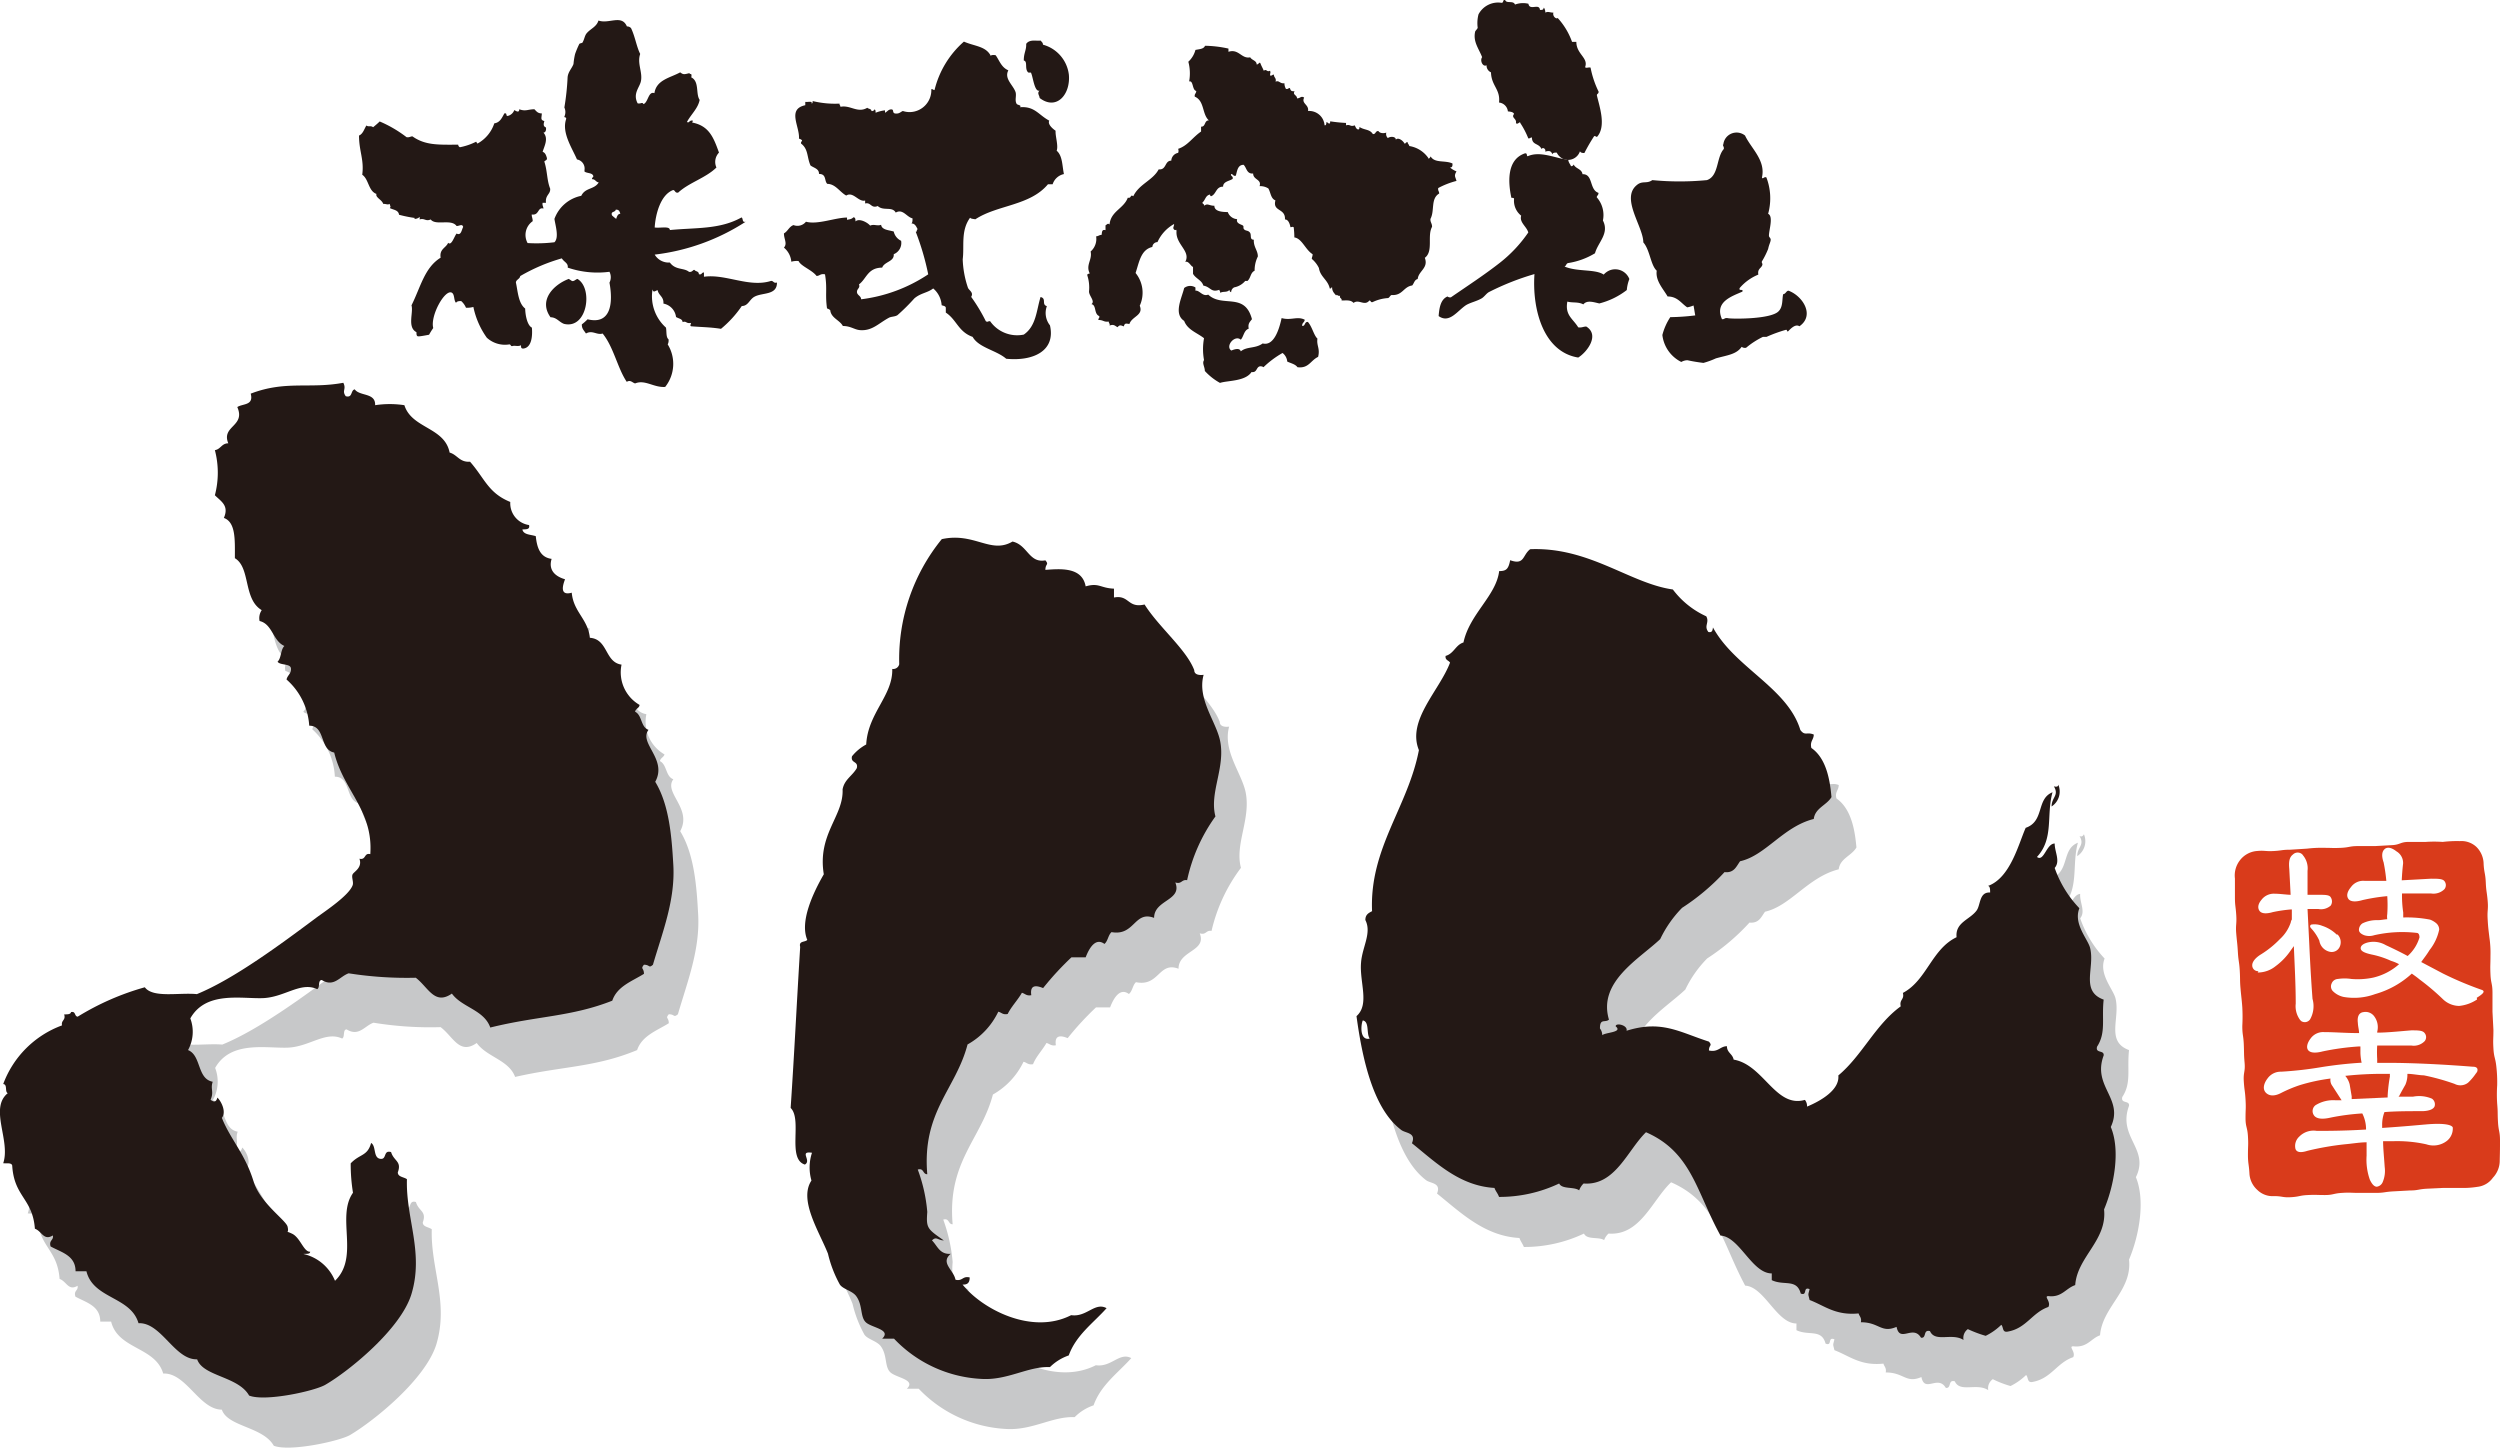
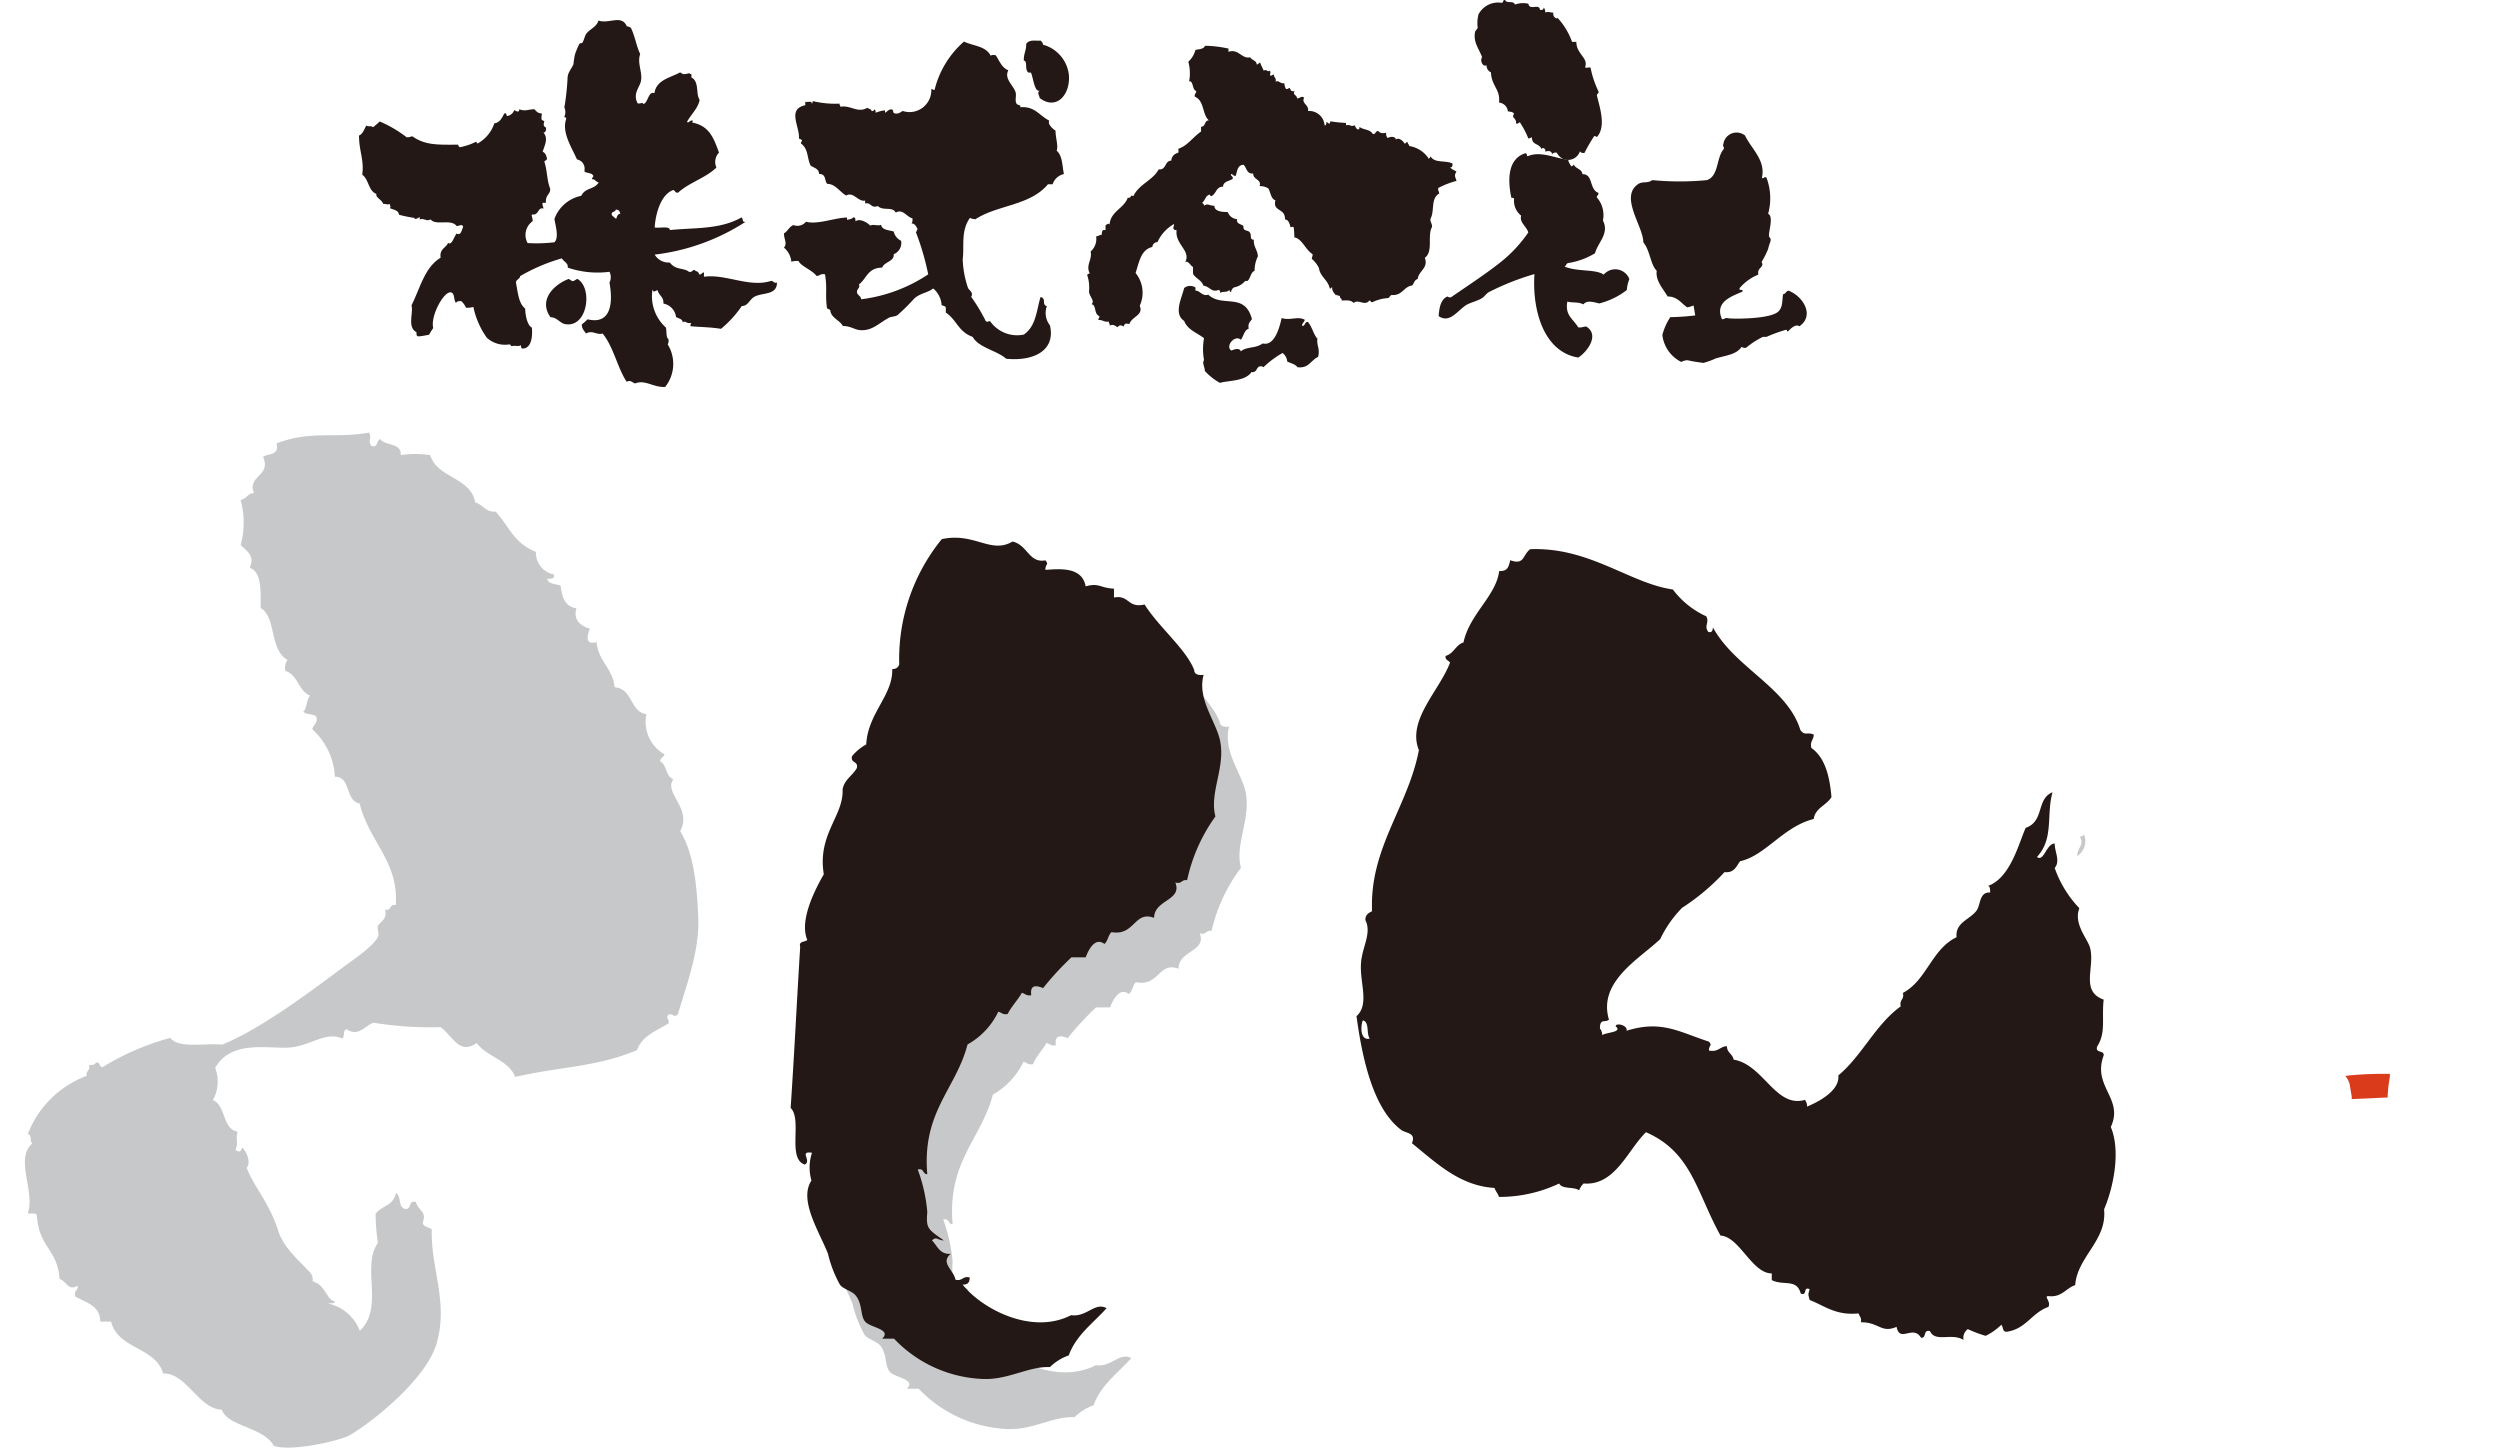
<svg xmlns="http://www.w3.org/2000/svg" id="レイヤー_1" data-name="レイヤー 1" viewBox="0 0 186.27 107.86">
  <defs>
    <style>.cls-1{fill:#d93b1b;}.cls-2{fill:#c7c8c9;}.cls-3{fill:#231815;}</style>
  </defs>
  <title>footer-logo1</title>
-   <path class="cls-1" d="M236,85c0-.68-.11-.67-.15-1.37s0-.68-.06-1.36a10.59,10.59,0,0,1,0-1.38,10.39,10.39,0,0,0-.06-1.37c-.07-.68-.18-.68-.22-1.37s0-.68,0-1.37l-.07-1.37V74c0-.69-.12-.69-.15-1.37s0-.69,0-1.38a7.88,7.88,0,0,0-.08-1.37c-.08-.69-.09-.68-.13-1.36s.06-.7,0-1.38-.11-.69-.14-1.37-.12-.68-.16-1.36a1.82,1.82,0,0,0-.54-1.28,1.64,1.64,0,0,0-1.25-.43,8.86,8.86,0,0,0-1.26.06,9,9,0,0,0-1.27,0c-.42,0-.85,0-1.27,0-.62,0-.62.21-1.24.24l-1.27.07h-1.27c-.62,0-.62.1-1.25.13s-.64,0-1.27,0a8.86,8.86,0,0,0-1.26.06l-1.26.08c-.63,0-.63.07-1.26.1s-.64-.06-1.26,0a1.78,1.78,0,0,0-1.23.69,1.85,1.85,0,0,0-.37,1.36v1.38c0,.69.06.68.1,1.37s-.06.69,0,1.38.08.68.12,1.36.1.69.14,1.37,0,.69.06,1.37.08.69.13,1.37a12.71,12.71,0,0,1,0,1.38c0,.69.08.68.11,1.36s0,.69.06,1.38-.1.69-.06,1.37.09.68.13,1.37,0,.69,0,1.38.14.67.18,1.36,0,.69,0,1.37.07.69.11,1.38a1.77,1.77,0,0,0,.59,1.25,1.62,1.62,0,0,0,1.25.46c.62,0,.63.12,1.27.08s.62-.13,1.25-.16.64,0,1.26,0,.63-.12,1.27-.16.63,0,1.26,0h1.26c.63,0,.63-.07,1.26-.11l1.27-.07c.63,0,.62-.09,1.25-.13l1.26-.06c.42,0,.85,0,1.27,0a6.72,6.72,0,0,0,1.26-.08,1.63,1.63,0,0,0,1.16-.68,1.85,1.85,0,0,0,.51-1.3C236,85.66,236,85.66,236,85ZM223.9,69.66a.82.82,0,0,1,.15.93.65.65,0,0,1-.75.35,1,1,0,0,1-.76-.82,3.35,3.35,0,0,0-.61-.92c-.12-.13-.09-.22,0-.28a1.53,1.53,0,0,1,.82.09,2.79,2.79,0,0,1,1.08.65ZM218,72.39a.43.43,0,0,1-.46-.45c0-.23.21-.54.68-.82A7.25,7.25,0,0,0,219.6,70a2.94,2.94,0,0,0,.81-1.24.58.58,0,0,1,.08-.22v-.75h-.05a10.52,10.52,0,0,0-1.37.2c-.51.15-.86.11-1-.11s-.1-.5.16-.81a1.15,1.15,0,0,1,1-.45c.37,0,.81.07,1.17.08l-.1-1.93c-.05-.52,0-.87.27-1.07a.5.5,0,0,1,.71,0h0l.05.07a1.51,1.51,0,0,1,.33,1.14v1.79h.82c.47,0,.81,0,.91.19a.56.56,0,0,1,0,.61,1.08,1.08,0,0,1-.91.26h-.82l.13,2.62c.09,2,.19,3.4.24,4.07a2,2,0,0,1-.18,1.53.48.48,0,0,1-.66.13l-.08-.08a1.72,1.72,0,0,1-.33-1.22c0-1.4-.08-2.83-.14-4.29l-.35.49a4.74,4.74,0,0,1-1,1,2.11,2.11,0,0,1-1.34.48Zm16.29,7.49a4.07,4.07,0,0,1-.67.82.93.93,0,0,1-1,.09,16.68,16.68,0,0,0-2.3-.64c-.35,0-.82-.11-1.22-.11a1.88,1.88,0,0,1-.15.81c-.14.25-.31.54-.45.82l-.06.07h1.08a2.43,2.43,0,0,1,1.41.15.51.51,0,0,1,.2.56c-.07.21-.38.35-.88.37-1.05,0-2,0-2.86.07h0a2.63,2.63,0,0,0-.17,1v.18c1.67-.11,2.77-.22,3.26-.26,1.23-.11,1.9,0,2,.22a1.17,1.17,0,0,1-.43,1,1.64,1.64,0,0,1-1.54.26,10,10,0,0,0-2.5-.23h-.72c0,.51.07,1.17.12,1.93a2.13,2.13,0,0,1-.14,1.09.56.56,0,0,1-.45.37c-.17,0-.35-.16-.52-.53a4.49,4.49,0,0,1-.24-1.78v-1c-.5,0-1.05.1-1.63.15a21.53,21.53,0,0,0-2.76.48c-.53.17-.82.12-.91-.14a.94.94,0,0,1,.28-.91,1.49,1.49,0,0,1,1.31-.43c.7,0,2,0,3.67-.1a2.61,2.61,0,0,0-.28-1.2,17.13,17.13,0,0,0-2.36.31c-.64.15-1.08.09-1.25-.18a.55.55,0,0,1,.12-.74,2.5,2.5,0,0,1,1.51-.37h.44l-.69-1.07a.73.73,0,0,1-.14-.55,13.61,13.61,0,0,0-2.28.49,9.94,9.94,0,0,0-1.39.58c-.49.26-.88.24-1.13,0s-.22-.65.12-1.09a1.2,1.2,0,0,1,1-.49,27.26,27.26,0,0,0,3-.34q1.5-.24,3-.33a4.18,4.18,0,0,1-.09-.71V78h-.13a18.91,18.91,0,0,0-2.69.37c-.53.14-.91.11-1.07-.09s-.08-.54.19-.89a1.15,1.15,0,0,1,1-.46c.81,0,1.69.08,2.54.07h.06c0-.22-.08-.48-.09-.75-.06-.46.07-.77.42-.81a.8.8,0,0,1,.81.33,1.35,1.35,0,0,1,.22,1.1.17.17,0,0,0,0,.1c.7,0,1.56-.09,2.53-.17.52,0,.85,0,1,.21a.47.47,0,0,1,0,.59,1.13,1.13,0,0,1-1,.33h-2.54a8.34,8.34,0,0,0,0,1v.29h.72c1.7,0,3.84.09,6.41.29.36,0,.43.2.25.52Zm0-5.38a2.93,2.93,0,0,1-1.34.48,1.78,1.78,0,0,1-1.18-.48A17.65,17.65,0,0,0,230,73c-.2-.17-.41-.31-.57-.43a6.76,6.76,0,0,1-2.74,1.53,4.55,4.55,0,0,1-2.34.21,1.62,1.62,0,0,1-.82-.45.51.51,0,0,1-.08-.54.53.53,0,0,1,.47-.35,3.35,3.35,0,0,1,1,0,5.58,5.58,0,0,0,1.63-.1,4.41,4.41,0,0,0,1.93-1,3.16,3.16,0,0,0-.6-.25,6.56,6.56,0,0,0-1.44-.47c-.55-.12-.82-.26-.82-.47s.23-.36.58-.44a1.82,1.82,0,0,1,1.29.21c.67.31,1.21.58,1.63.81a3,3,0,0,0,.88-1.38c0-.21-.07-.33-.19-.34a9.44,9.44,0,0,0-3.18.17,1.2,1.2,0,0,1-.75,0c-.25-.1-.39-.23-.39-.4a.59.59,0,0,1,.26-.48,2.41,2.41,0,0,1,1.15-.24c.22,0,.48-.06.7-.07a1.21,1.21,0,0,1,0-.38,10,10,0,0,0,0-1.34,14,14,0,0,0-1.83.29c-.54.16-.92.13-1.07-.09s-.1-.52.2-.88a1.12,1.12,0,0,1,1-.46h1.63a12.56,12.56,0,0,0-.2-1.37c-.17-.49-.13-.82.08-1s.53-.1.87.17a1,1,0,0,1,.5.91c-.05.43-.08.82-.1,1.25l2.18-.12c.5,0,.86,0,1,.18a.48.48,0,0,1,0,.6,1.15,1.15,0,0,1-1,.32h-2.16a8.36,8.36,0,0,0,.09,1.42v.37a9,9,0,0,1,2,.16,1.56,1.56,0,0,1,.45.26.63.63,0,0,1,.23.48,3.66,3.66,0,0,1-.72,1.53c-.21.35-.44.63-.62.89l1.63.86a25.41,25.41,0,0,0,2.9,1.22c.25.1.09.29-.39.58Z" transform="translate(-49.73 -0.03)" />
  <path class="cls-1" d="M224.47,80.19a1.57,1.57,0,0,1,.33.64l.15.89v.2l2.68-.12v-.15a11.93,11.93,0,0,1,.17-1.43.54.54,0,0,1,0-.18h-.56A25.57,25.57,0,0,0,224.47,80.19Z" transform="translate(-49.73 -0.03)" />
  <path class="cls-2" d="M76.54,99.19c1.85-1.78.08-4.76,1.35-6.56a13.38,13.38,0,0,1-.17-2.19c.67-.71,1.25-.52,1.52-1.52.4.22.14,1.09.67,1.18s.21-.68.81-.51c.2.7.82.67.51,1.52,0,.34.45.34.67.51-.09,2.94,1.28,5.45.34,8.58-.82,2.62-4.66,5.7-6.41,6.74-.74.45-4.5,1.28-5.7.81-.81-1.43-3.44-1.41-3.87-2.69-1.68,0-2.66-2.77-4.37-2.69-.58-2-3.37-1.79-3.88-3.87H57.2c0-1.19-1.06-1.42-1.85-1.86-.15-.47.23-.43.16-.81-.69.41-.81-.32-1.34-.51C54,93.06,52.63,93,52.48,90.6c0-.22-.42-.13-.68-.16.57-1.68-1-4.07.35-5.22-.24-.11,0-.65-.35-.68a7.48,7.48,0,0,1,4.39-4.35c-.08-.41.3-.37.17-.81.23,0,.47,0,.5-.17.37-.1.24.32.5.34a19.11,19.11,0,0,1,5.06-2.19c.6.81,2.53.38,3.87.5,2.77-1.12,6.32-3.76,8.92-5.7.67-.51,2.39-1.63,2.69-2.36.1-.23-.1-.6,0-.81s.75-.51.51-1.18c.52.12.32-.47.81-.34.23-3.25-2-4.73-2.69-7.57-1.1-.2-.63-2-1.85-2A5.1,5.1,0,0,0,73,54.37c.06-.32.36-.43.33-.82s-.81-.22-1-.5c.3-.27.22-.91.51-1.18-.9-.38-.9-1.57-1.85-1.85a1.08,1.08,0,0,1,.16-.82c-1.38-.81-.81-3.17-2-3.87,0-1.34.08-2.66-.81-3,.39-.92-.2-1.21-.68-1.69a6.38,6.38,0,0,0,0-3.36c.44-.07.51-.51,1-.51-.55-1.31,1.31-1.25.67-2.7.39-.27,1.24-.09,1-1,2.6-1,4.38-.34,6.9-.81.24.5-.13.57.17,1,.53.15.35-.43.67-.51.38.53,1.57.24,1.52,1.19a7.31,7.31,0,0,1,2.19,0c.55,1.74,3,1.62,3.36,3.53.58.15.74.73,1.52.68,1.1,1.24,1.35,2.33,3,3A1.64,1.64,0,0,0,91,42.83c.08.35-.23.32-.5.33.1.41.63.37,1,.5.1.87.33,1.58,1.18,1.69-.25.82.25,1.3,1,1.52-.16.42-.43,1.26.5,1,.13,1.45,1.2,1.94,1.35,3.37,1.37.1,1.11,1.81,2.36,2a2.81,2.81,0,0,0,1.35,3c-.06.22-.3.26-.34.5.53.26.42,1.15,1,1.35-.75,1,1.43,2.18.51,3.87,1.06,1.74,1.23,4.16,1.34,6.23.14,2.62-.81,5-1.51,7.41-.34.28-.22,0-.68,0-.28.34,0,.21,0,.67-.9.56-2,.93-2.36,2-3.11,1.29-5.52,1.19-9.09,2C87.64,79,86,78.79,85.25,77.74c-1.29.91-1.75-.47-2.69-1.18a26.16,26.16,0,0,1-5-.33c-.66.23-1.09,1.06-2,.5-.31,0-.11.57-.34.68-1.24-.58-2.45.63-4.08.68s-4.23-.53-5.38,1.51A2.83,2.83,0,0,1,65.59,82c1,.4.67,2.14,1.85,2.35-.2.54.1.74-.17,1.35.25.19.41.18.51-.17.31.3.68,1.08.33,1.52.63,1.56,1.69,2.6,2.36,4.71.52,1.63,2.45,2.9,2.53,3.37.2.81-.61,0,.33.5.63.3.87,1.39,1.36,1.35,0,.2-.31.14-.52.17A3.28,3.28,0,0,1,76.54,99.19Z" transform="translate(-49.73 -0.03)" />
-   <path class="cls-2" d="M174.24,88.12c-1.4,1.32-2.3,4-4.66,3.82a1.18,1.18,0,0,0-.33.49c-.38-.27-1.28,0-1.5-.49a10.36,10.36,0,0,1-4.48,1c-.09-.24-.24-.41-.33-.67-2.59-.14-4.36-1.88-6.14-3.31.33-.82-.49-.74-.82-1-2-1.52-2.86-5-3.32-8.47,1-.88.21-2.53.33-4,.09-1.15.82-2.18.34-3.15,0-.42.25-.52.49-.67-.2-4.68,2.67-7.73,3.49-12-.91-2.21,1.52-4.42,2.32-6.51-.1-.18-.38-.18-.33-.5.62-.16.74-.82,1.33-1,.45-2.12,2.45-3.49,2.66-5.31.51,0,.68-.15.81-.82,1.09.39.92-.37,1.49-.81,4.42-.19,7.44,2.55,10.64,3a6.56,6.56,0,0,0,2.49,2c.26.47-.19.7.17,1.17.28,0,.31-.13.32-.34,1.63,3,5.57,4.49,6.52,7.64.35.47.47.12,1,.33,0,.4-.3.5-.17,1,1.18.82,1.39,2.58,1.49,3.65-.36.63-1.22.81-1.32,1.63-2.29.58-3.59,2.73-5.49,3.16-.28.37-.44.88-1.16.81a16.09,16.09,0,0,1-3.15,2.67,8.53,8.53,0,0,0-1.63,2.32c-1.58,1.5-4.66,3.18-3.82,6-.28.27-.68-.12-.67.67a.79.79,0,0,1,.17.49c.24-.21,1.56-.19,1-.66,0-.29.94-.07.82.33,2.62-.81,3.93.1,6.15.81.27.34,0,.22,0,.67.69.14.81-.32,1.33-.33,0,.5.43.56.49,1,2.24.39,3.13,3.64,5.31,3a.87.87,0,0,1,.17.51c1.06-.45,2.44-1.27,2.33-2.33,1.78-1.49,2.76-3.77,4.65-5.15-.12-.51.28-.49.16-1,1.78-.94,2.14-3.26,4-4.16-.09-1.12,1-1.3,1.5-2,.31-.41.19-1.38,1-1.32,0-.24,0-.47-.17-.5,1.68-.59,2.28-3.14,2.83-4.32,1.41-.49.76-2.17,2-2.65-.47,1.7.12,3.43-1.16,4.81.52.4.7-.94,1.33-1-.05.64.42,1.31,0,1.82a8.4,8.4,0,0,0,1.82,3c-.46,1.18.68,2.32.82,3,.34,1.47-.74,3.18,1,3.82-.16,1.44.19,2.45-.5,3.49-.14.53.55.23.5.66-.87,2.36,1.56,3.2.51,5.32.72,1.74.24,4.37-.51,6.14.25,2.31-2,3.53-2.16,5.64-.7.25-.94.94-2,.82-.38,0,.21.42,0,.81-1.21.41-1.63,1.58-3,1.84-.45.11-.33-.35-.51-.51a4.51,4.51,0,0,1-1.16.82,7.51,7.51,0,0,1-1.32-.51.82.82,0,0,0-.34.82c-.85-.57-2.1.21-2.49-.66-.53-.15-.23.54-.67.49-.59-1-1.57.41-1.82-.81-1.15.5-1.31-.35-2.66-.34.07-.34-.11-.44-.17-.66-1.72.18-2.52-.57-3.65-1-.12-.5-.12-.32,0-.81-.54-.21-.13.53-.66.32-.3-1.12-1.26-.56-2.17-1v-.5c-1.47,0-2.39-2.74-3.82-2.82C178,92.54,177.63,89.6,174.24,88.12Zm-20.6-7c-.25-.36,0-1.24-.5-1.33C153,80,152.9,81.27,153.64,81.12Z" transform="translate(-49.73 -0.03)" />
  <path class="cls-2" d="M205,62.19a1.33,1.33,0,0,1-.5,1.63c0-.69.58-.81.17-1.5C204.83,62.4,204.92,62.33,205,62.19Z" transform="translate(-49.73 -0.03)" />
  <path class="cls-2" d="M112.08,89.64c-1-.15,0,.58-.53.88-1.35-.42-.17-3.35-1-4.23.28-4.34.41-7.22.7-12-.13-.47.36-.34.53-.53-.58-1.35.43-3.48,1.23-4.89-.49-3,1.49-4.33,1.4-6.33.14-.74.73-1,1.06-1.58.13-.54-.48-.34-.35-.88a3.16,3.16,0,0,1,1-.87c.12-2.34,2-3.65,1.94-5.62a.48.48,0,0,0,.52-.36A14.15,14.15,0,0,1,121.8,44c2.44-.52,3.64,1.13,5.27.18,1.13.26,1.22,1.63,2.45,1.41.29.35,0,.22,0,.7,1.11-.08,2.74-.23,3,1.23,1-.29,1.09.13,2.11.18v.7c1.16-.23,1,.81,2.28.53,1.07,1.69,3.11,3.33,3.7,4.88,0,.31.3.41.7.36-.49,1.8.93,3.45,1.23,4.89.4,2-.82,3.86-.35,5.63A12.45,12.45,0,0,0,140,69.39c-.43-.07-.39.33-.88.18.54,1.35-1.58,1.27-1.58,2.64-1.48-.57-1.44,1.36-3.17,1-.25.22-.26.67-.53.88-.62-.46-1.09.19-1.4,1h-1.05a21.77,21.77,0,0,0-2.11,2.29c-.48-.2-1-.27-.88.53-.36.07-.47-.12-.7-.17-.32.56-.77,1-1,1.58-.37.07-.47-.13-.71-.18a5.55,5.55,0,0,1-2.28,2.44c-.88,3.34-3.41,5-3,9.67-.35,0-.23-.48-.7-.35a12.25,12.25,0,0,1,.7,3.16c-.09,1.21,0,1.26,1.23,2.11-.44,0-.55-.33-.88,0,.4.42.57,1.07,1.4,1-.82.68.23,1.22.36,1.94.53.13.51-.3,1-.18,0,.38-.14.56-.53.53,1.4,1.78,5.13,3.8,8.09,2.29,1.16.17,1.76-1,2.64-.53-1,1.12-2.27,2-2.81,3.52a3.58,3.58,0,0,0-1.41.88c-1.63-.08-3.16,1-5.1.88a9.68,9.68,0,0,1-6.52-3h-.88c.71-.68-.81-.81-1.24-1.23s-.21-1.26-.7-1.93c-.29-.4-1-.52-1.23-.88a9,9,0,0,1-.88-2.29c-.64-1.63-2.21-4-1.23-5.45A3.6,3.6,0,0,1,112.08,89.64Z" transform="translate(-49.73 -0.03)" />
  <path class="cls-3" d="M165.72,11.4c-.17,0-.28,0-.33.13-.08-.26-.24-.29-.53-.2.08-.2-.19-.37-.27-.19-.21-.47-.71-.27-.72-.87-.12,0-.14.09-.27.07a6.29,6.29,0,0,0-.6-1.15c0-.17-.22.19-.32,0,.07-.33-.38-.38-.14-.67-.06-.15-.27-.17-.46-.19a.74.74,0,0,0-.66-.66c.11-1-.57-1.23-.6-2.25a.55.55,0,0,1-.33-.53c-.26.16-.52-.33-.33-.6-.23-.61-.67-1.12-.53-1.85,0-.12.17-.22.2-.34a2.6,2.6,0,0,1,.06-1,1.65,1.65,0,0,1,1.72-.86c.18,0,.06-.26.27-.2.1.28.6,0,.73.33a1.71,1.71,0,0,1,1-.06c.09.55.81-.07.86.46.15,0,.25,0,.27-.13s.14.17.13.33c.22-.11.32,0,.6,0-.08.28.22.51.32.4a5.23,5.23,0,0,1,1.07,1.78h.32c0,.91.9,1.18.66,1.86,0,.15.29,0,.4.06a7.12,7.12,0,0,0,.6,1.79c0,.18-.13.14-.13.27.18.81.73,2.32,0,3.11a.31.31,0,0,0-.2-.07,13.27,13.27,0,0,0-.73,1.26c-.11,0-.27,0-.33-.13a.94.94,0,0,1-1.18.6A1,1,0,0,1,165.72,11.4Zm12.38-.6c0,.11.11.21.06.34-.56.63-.35,2-1.25,2.31a21.29,21.29,0,0,1-4.07,0c-.44.31-.75,0-1.19.4-1.15,1,.52,3.08.52,4.24.5.57.54,1.69,1,2.11-.11.75.49,1.36.81,1.92.74,0,1,.5,1.46.81a2,2,0,0,0,.47-.14c.05.23.08.49.13.74a16.61,16.61,0,0,1-1.86.13,4.4,4.4,0,0,0-.59,1.33A2.57,2.57,0,0,0,175,27a.94.94,0,0,1,.46-.13c.4.09.79.15,1.19.2a6.08,6.08,0,0,0,.93-.34c.86-.24,1.52-.29,1.92-.86a.39.39,0,0,0,.33.07,6.09,6.09,0,0,1,1.25-.81h.27a10.59,10.59,0,0,1,1.46-.53c.07,0,.08.15.13.13s.51-.63.86-.39c1.17-.81.25-2.26-.81-2.65-.17,0-.2.24-.4.26-.09.37,0,.92-.33,1.26-.55.62-3.48.59-3.77.53s-.25.1-.46.07c-.57-1.29.73-1.7,1.52-2.05.1-.25-.3,0-.2-.27a3.64,3.64,0,0,1,1.39-1c-.07-.4.17-.46.27-.65s-.06-.21,0-.34a6.08,6.08,0,0,0,.46-.92c.07-.34.18-.51.19-.67s-.13-.19-.13-.32c0-.43.35-1.44-.06-1.63a4.34,4.34,0,0,0-.13-2.71c-.17-.09-.28.18-.33,0,.29-1.28-.81-2.16-1.26-3.12a1,1,0,0,0-1.41.15v0a1,1,0,0,0-.21.53Zm-14.57.87c-.06-.07,0-.25-.19-.21-1.39.48-1.23,2.24-1,3.31.09,0,.19,0,.2.07a1.42,1.42,0,0,0,.53,1.26c-.15.5.41.81.53,1.25a10.12,10.12,0,0,1-2.12,2.26c-1.16.91-2.44,1.74-3.64,2.57a.3.3,0,0,1-.26-.06c-.5.21-.61.81-.66,1.46.81.58,1.4-.4,2.05-.82.34-.2.82-.29,1.19-.52.2-.14.33-.36.53-.46a19.51,19.51,0,0,1,3.37-1.33c-.18,2.63.66,5.8,3.26,6.22.64-.39,1.63-1.67.6-2.31-.22,0-.33.1-.6.06-.39-.65-1-.89-.81-1.92.36.11.81,0,1.19.21.27-.33.72-.18,1.19-.07a5.6,5.6,0,0,0,2.05-1,2.88,2.88,0,0,1,.19-.82,1.13,1.13,0,0,0-1.46-.65h0a1.2,1.2,0,0,0-.45.32c-.64-.43-1.94-.19-2.92-.6.13-.05.12-.23.27-.26a5.47,5.47,0,0,0,2-.73c.22-.82,1.09-1.47.59-2.44a2,2,0,0,0-.46-1.73c0-.12.14-.16.13-.33-.7-.23-.38-1.42-1.19-1.39-.06-.41-.52-.4-.66-.73a.18.18,0,0,1-.2.13c-.06-.16-.18-.26-.2-.46-1-.15-2.09-.68-3-.29Z" transform="translate(-49.73 -0.03)" />
  <path class="cls-3" d="M127.26,3.05c.07.09.18.15.18.31a2.64,2.64,0,0,1,1.93,2.24c.13,1.48-.93,2.69-2.18,1.73,0-.18-.22-.36,0-.55-.38.14-.49-1-.63-1.3,0-.09-.19,0-.24-.07-.26-.28,0-.81-.31-.87,0-.59.2-.76.18-1.24C126.45,2.92,127,3.11,127.26,3.05Zm-3.71,1.14c-.37-.73-1.22-.71-2-1.06a7,7,0,0,0-2.19,3.61c-.1,0-.12-.08-.24-.07a1.63,1.63,0,0,1-1.55,1.71h0A1.58,1.58,0,0,1,117,8.3c-.18.07-.25.21-.54.19s-.09-.31-.32-.31-.29.17-.47.25V8.25a2.77,2.77,0,0,0-.7.18c0-.09,0-.22-.08-.25a.2.2,0,0,1-.23.12c0-.17-.23-.15-.31-.24-.73.43-1.27-.23-2-.07,0-.11-.08-.13-.07-.24a7.08,7.08,0,0,1-2-.19c0,.08,0,.17-.08.19.08-.23-.31-.09-.47-.13v.25c-1.38.29-.4,1.59-.47,2.49a.57.57,0,0,1,.23.12c0,.09-.11.12-.07.25.55.42.42,1,.7,1.63.24.18.65.24.63.63.58,0,.38.52.62.74.61,0,.93.61,1.41.87.52-.33.92.51,1.41.37v.22c.44-.11.44.4.94.19.42.4,1.07,0,1.34.49.53-.31.81.33,1.25.43,0,.16,0,.31-.08.38.28,0,.36.25.47.44-.13,0,0,.17-.15.18a19.51,19.51,0,0,1,.93,3.17,11.56,11.56,0,0,1-5,1.86c0-.26-.31-.3-.31-.55s.26-.29.15-.56c.57-.42.64-1.24,1.73-1.25.16-.45.91-.44.86-1a.9.9,0,0,0,.55-1,1,1,0,0,1-.55-.69c-.38-.11-.89-.12-.94-.5-.31.11-.51-.07-.82.06-.17-.22-.81-.58-1.09-.31,0-.15,0-.3-.15-.31-.18.17-.31.14-.48.19v-.17c-.88,0-2.19.55-3.06.31a.81.81,0,0,1-.93.25c-.34.13-.42.46-.71.62,0,.44.27.75,0,1.06a1.53,1.53,0,0,1,.55,1.05,1.42,1.42,0,0,1,.54-.05c.18.39,1,.66,1.34,1.11.24,0,.28-.19.63-.12.18,1.08,0,1.48.15,2.54a.7.7,0,0,1,.24.13c.06.59.7.73.94,1.18.61,0,.87.29,1.32.31.88.05,1.34-.51,2.12-.93.18-.09.45-.07.63-.19a14.63,14.63,0,0,0,1.25-1.24c.47-.41,1-.42,1.41-.75a1.79,1.79,0,0,1,.63,1.25c.11.05.29.05.31.19v.36c.81.53.93,1.43,2,1.81.45.81,1.78,1,2.5,1.63,2,.2,3.7-.58,3.26-2.49a1.48,1.48,0,0,1-.23-1.43c-.42-.12,0-.57-.47-.68-.31,1-.32,2.16-1.25,2.8a2.46,2.46,0,0,1-2.51-1c-.21,0-.16.1-.32,0a12.78,12.78,0,0,0-1.09-1.81c.2-.33-.15-.47-.24-.68a7.29,7.29,0,0,1-.39-2.12c.13-1-.16-2.12.55-3.1.06.09.25.09.39.12,1.63-1.08,4.07-1,5.41-2.61h.35A1.12,1.12,0,0,1,129,13c-.13-.62-.1-1.37-.54-1.74.14-.38-.11-1.08-.08-1.49-.24-.16-.61-.5-.47-.75-.81-.43-1.08-1.09-2.19-1,.17-.16-.19-.16-.24-.25-.16-.27,0-.58-.08-.87-.18-.54-.87-1-.54-1.63-.52-.22-.66-.72-.94-1.12a.62.62,0,0,0-.33,0Z" transform="translate(-49.73 -0.03)" />
  <path class="cls-3" d="M92.75,20.81c1.19.68.75,3.78-1,3.35-.37-.14-.55-.49-1-.49-.93-1.29.26-2.45,1.36-2.86l.24.16C92.51,21,92.6,20.86,92.75,20.81ZM80.64,16.27s-.07.05,0,.07a.55.55,0,0,0,.36-.15v.19c.35-.12.45.17.82,0,.37.49,1.53-.07,1.93.49.22,0,.42-.19.49.07-.12.22-.15.67-.49.49-.18.22-.38.94-.63.69-.16.39-.66.45-.56,1.11-1.2.74-1.49,2.19-2.17,3.55.16.53-.34,1.63.37,2,0,.16,0,.3.13.31s.54-.07.81-.12a5.19,5.19,0,0,1,.31-.5c-.24-.91.88-2.93,1.39-2.63.22.14.13.59.31.75.06-.11.2-.13.38-.13a1.36,1.36,0,0,1,.36.5A1.81,1.81,0,0,0,85,22.9a6.05,6.05,0,0,0,1,2.29,2,2,0,0,0,1.68.5c.13,0,.08.17.25.12s.43.06.62-.06c0,.16,0,.26.18.25.64-.08.68-1,.63-1.56-.35-.17-.49-.94-.5-1.42-.52-.4-.55-1.32-.69-1.93,0-.23.29-.26.32-.49a13.46,13.46,0,0,1,3.1-1.32c.17.28.49.35.44.69a6.84,6.84,0,0,0,3.11.31.89.89,0,0,1,0,.81c.28,1.5.12,3.16-1.63,2.73a3.89,3.89,0,0,1-.43.38c0,.32.13.41.31.68.48-.28.81.14,1.24,0,.82,1,1.12,2.61,1.8,3.6.28-.17.41.06.62.12.74-.31,1.39.32,2.24.26a2.76,2.76,0,0,0,.19-3.17.63.63,0,0,0,.06-.38c-.2-.15-.13-.58-.19-.87a3.13,3.13,0,0,1-1-2.85c.06.29.2.1.38.06.07.4.47.48.43,1a1.16,1.16,0,0,1,.94,1c.25.14.47.14.49.38.3-.11.24.13.62.06,0,.18-.1.13,0,.25.82.07,1.42.06,2.24.19a8.09,8.09,0,0,0,1.55-1.7c.48,0,.56-.48.94-.69.59-.33,1.69-.09,1.68-1.06-.26.08-.25-.13-.44-.12-1.63.52-3.38-.54-5-.31v-.32c-.2,0-.14.2-.38.13,0-.23-.22-.19-.31-.3s-.17.19-.43.12c-.38-.31-1-.11-1.42-.69A1.21,1.21,0,0,1,98.51,19a15.85,15.85,0,0,0,6.78-2.45c-.29.08-.17-.24-.31-.32-1.63.91-3.41.75-5.34.94,0-.32-.7-.13-1.13-.19.06-1,.44-2.44,1.37-2.79.16,0,.13.24.38.19.81-.75,2.06-1.09,2.85-1.87a1,1,0,0,1,.19-1.11c-.41-1.15-.75-2-2-2.24l.06-.13c-.24-.11-.32.25-.44.07.34-.6.82-1,.94-1.63-.31-.44,0-1.37-.63-1.68a.33.33,0,0,0,0-.24s-.13,0-.13-.07c-.35.08-.44.14-.69-.06-.74.41-1.77.55-1.92,1.55-.46-.16-.45.66-.81.82-.11-.19-.19,0-.44-.06-.39-.74.17-1.2.25-1.68.12-.67-.3-1.3-.06-2-.28-.56-.37-1.27-.68-1.92A.38.38,0,0,0,96.44,2c-.39-.92-1.34-.16-2.12-.44-.14.47-.58.6-.87.94-.16.18-.17.44-.31.68,0,.07-.21.06-.25.13a6.81,6.81,0,0,0-.31.74,4.88,4.88,0,0,0-.12.75c-.12.33-.41.59-.44,1a18.61,18.61,0,0,1-.24,2.24.81.81,0,0,1,0,.68c0,.1.17,0,.13.19-.34,1,.44,2.14.81,3a.69.69,0,0,1,.56.79v.11c.16.13.5.09.62.26s-.08.15-.06.31c.26,0,.28.22.5.24-.33.55-1,.37-1.3,1a2.69,2.69,0,0,0-2,1.72c.07.49.36,1.39,0,1.74a11.12,11.12,0,0,1-2,.06,1.25,1.25,0,0,1,.38-1.63c0-.24-.08-.3-.07-.5.57.09.42-.57.87-.44,0-.14-.1-.23-.06-.43h.25c-.07-.59.36-.64.31-1.06-.25-.63-.2-1.29-.43-2,0-.1.25-.08.18-.31s-.13-.36-.31-.43c.14-.45.45-1,.06-1.43.14,0,.22-.15.19-.38-.21-.09-.19-.24-.12-.48-.32-.08-.2-.24-.19-.57-.29,0-.39-.14-.55-.31-.47,0-.66.18-1.13,0,0,.3-.25.13-.37.06a.69.69,0,0,1-.5.44c-.16,0,0-.24-.24-.19-.18.32-.32.68-.75.74a2.67,2.67,0,0,1-1.24,1.5c-.08,0-.06-.11-.12-.13A4.59,4.59,0,0,1,84,11a.21.21,0,0,1-.13-.19c-1.43,0-2.44.07-3.41-.62-.15,0-.23.1-.44.06a9.11,9.11,0,0,0-2-1.17c-.15.15-.32.29-.49.43-.2-.15-.33,0-.5-.13-.17.27-.25.62-.55.75,0,1.18.39,1.79.24,2.92.49.33.45,1.21,1.06,1.43-.1.26.42.44.5.74.27,0,.31.09.49,0,0,.15.12.19,0,.31.26.14.65.14.69.5A9.15,9.15,0,0,0,80.64,16.27Zm15-.62c.23,0,.26.16.31.31-.19,0-.25.2-.31.38a3.88,3.88,0,0,1-.31-.26c-.12-.33.23-.2.28-.43Z" transform="translate(-49.73 -0.03)" />
  <path class="cls-3" d="M138.8,21.45v.24c.29-.06.54.47.95.29,1.06,1,2.72-.21,3.26,1.83-.13.19-.32.31-.24.71-.36.12-.37.58-.59.82-.44-.39-1.18.47-.71.81.2-.08.62-.24.71.06.45-.38,1.08-.19,1.63-.59.82.21,1.22-1,1.41-1.89.69.2,1.17-.16,1.72.12,0,.21-.22.22-.18.47.25,0,.15-.33.42-.3.32.36.44,1,.71,1.24-.08.52.21.73.05,1.36-.57.27-.7.88-1.54.77-.16-.23-.49-.29-.76-.42a.9.9,0,0,0-.35-.64,7,7,0,0,0-1.42,1.06.37.37,0,0,0-.29-.06c-.26.08-.19.48-.6.42-.48.71-1.77.62-2.35.81a4.4,4.4,0,0,1-1.13-.89c0-.31-.22-.57-.06-.81a4.47,4.47,0,0,1,0-1.63c-.52-.41-1.23-.62-1.48-1.29-.81-.53-.18-1.7,0-2.45A.72.72,0,0,1,138.8,21.45Zm.71-18c-.1.24-.43.24-.71.3a1.82,1.82,0,0,1-.53.88,3.32,3.32,0,0,1,.06,1.47c.33-.09.21.63.53.71,0,.19-.15.21-.11.42.74.32.53,1.3,1.05,1.77-.36,0-.22.48-.58.47v.36c-.64.44-1,1.06-1.71,1.29a.39.39,0,0,1,0,.3A.62.62,0,0,0,137,12c-.51,0-.34.71-.94.65-.43.82-1.46,1.09-1.89,2-.25-.16-.12.18-.41.11-.3.82-1.27,1-1.36,2-.12-.13-.19,0-.3.06v.36c-.28-.08-.26.15-.29.35-.17,0-.24.1-.41.11a1.24,1.24,0,0,1-.41,1.13c.14.61-.38,1-.07,1.62,0,.06-.22,0-.17.18a2.94,2.94,0,0,1,.12,1.18c0,.33.48.73.18.94.39.07.17.72.58.89.05.16-.08.15-.06.29.39,0,.38.17.77.12,0,.14.11.14.06.3.3-.12.39,0,.59.12.17-.18.22-.16.47-.06.08-.25.13-.22.42-.18.18-.57,1.07-.64.77-1.36a2.33,2.33,0,0,0-.31-2.44c.27-.81.39-1.74,1.25-1.94a.38.38,0,0,1,.38-.36h0a2.9,2.9,0,0,1,1.24-1.35c0,.2-.13.28,0,.41s.16-.09.18.12c-.08,1,1.09,1.48.65,2.3.25-.12.44.36.58.36v.52c.2.36.65.47.77.88.56.1.56.54,1.19.31,0,.07.08.11.06.23.25-.14.51,0,.7-.23a.16.16,0,0,0,.12.18.41.41,0,0,1,.23-.36,1.41,1.41,0,0,0,.82-.48h.17c.25-.22.21-.61.53-.76a2.29,2.29,0,0,1,.24-1.06c0-.46-.33-.7-.3-1.25-.34,0-.15-.35-.29-.53s-.29-.11-.42-.23,0-.22-.11-.3-.53-.15-.42-.47a.8.8,0,0,1-.7-.53c-.5,0-1-.07-1-.47-.4,0-.5-.21-.76,0,0-.16-.13-.12-.13-.24.21-.17.23-.52.54-.59.07,0,0,.11.11.12.39-.15.35-.72.89-.71,0-.39.46-.41.71-.58.06-.23-.15-.17-.12-.36.19,0,.14.18.36.12.1-.37.14-.81.58-.81.23.22.22.69.71.65,0,.48.65.42.48.94a1.13,1.13,0,0,1,.65.17c.18.3.18.76.53.89-.23.86.76.56.71,1.42.23,0,.35.27.41.58.11,0,.13-.06.24,0a6.47,6.47,0,0,1,.05.76c.57.08.82.92,1.36,1.25,0,.18-.06.21-.06.35A2.08,2.08,0,0,1,148,20c.1.67.67.87.81,1.53.12,0,.12-.08.17-.12,0,.36.18.47.31.65,0-.17.14.08.29,0-.07.22.15.17.11.36.36,0,.68-.06.89.18.4-.31.82.27,1.18-.18.12,0,.08.16.24.12a3.11,3.11,0,0,1,1.12-.3c.14,0,.16-.19.3-.23.81.06.88-.62,1.53-.71.14-.16.17-.43.41-.48.06-.61.82-.81.53-1.58.66-.49.16-1.63.54-2.31,0-.27-.14-.34-.12-.59.33-.62,0-1.51.65-1.89,0-.18-.11-.21-.07-.41a6.09,6.09,0,0,1,1.36-.53c-.09-.34-.2-.36,0-.71a1.66,1.66,0,0,1-.48-.29c.18,0,.19-.13.18-.3-.56-.26-1.32,0-1.63-.53,0,.05-.16.26-.17.12a2.13,2.13,0,0,0-1.42-.89c0-.11-.12-.15-.12-.29-.16,0-.12.11-.23.11-.11-.22-.48-.5-.65-.29,0-.28-.48-.24-.59-.12a.41.41,0,0,1-.12-.41c-.18.07-.49.06-.59-.12-.24,0-.18.25-.41.23-.24-.38-.62-.28-1-.53,0,.09,0,.21-.12.18s-.17-.18-.23-.3c-.35.13-.32-.1-.65,0V9.19a11.5,11.5,0,0,1-1.18-.12c0,.3-.16.12-.24.06s0,.29-.18.23a1.15,1.15,0,0,0-1.23-1.06h0c.08-.49-.52-.54-.29-1-.24-.15-.28.06-.53.06,0-.26-.36-.26-.18-.53-.21,0-.29,0-.35-.24-.15,0-.13.11-.3.06a.88.88,0,0,1-.11-.42c-.34.06-.4-.25-.66-.11.07-.26-.09-.29-.12-.47s-.14.08-.29,0c0-.22.06-.16,0-.35-.26.13-.24-.16-.47,0-.07-.18-.17-.34-.24-.53s-.15.09-.29.06c0-.29-.36-.31-.48-.53-.65.14-.85-.66-1.62-.41V3.65a8.54,8.54,0,0,0-1.75-.21Z" transform="translate(-49.73 -0.03)" />
-   <path class="cls-3" d="M74.69,95.46c1.85-1.78.07-4.76,1.34-6.56a13.38,13.38,0,0,1-.17-2.19c.68-.72,1.25-.52,1.52-1.52.39.22.14,1.09.67,1.18s.21-.68.82-.5c.2.68.81.67.5,1.51,0,.35.45.34.68.51-.09,2.94,1.28,5.46.33,8.58-.81,2.61-4.66,5.72-6.38,6.72-.75.47-4.52,1.3-5.71.82-.81-1.44-3.44-1.42-3.87-2.7-1.68.06-2.67-2.77-4.37-2.69-.58-2-3.37-1.8-3.88-3.87h-.81c0-1.19-1.07-1.41-1.86-1.85-.14-.48.24-.44.17-.82-.69.42-.81-.31-1.34-.5-.17-2.27-1.55-2.36-1.69-4.71-.06-.23-.42-.14-.67-.17.57-1.68-1.06-4.08.34-5.22-.24-.1,0-.65-.34-.68a7.39,7.39,0,0,1,4.38-4.37c-.08-.4.3-.37.16-.82.25,0,.48,0,.51-.17.37-.09.24.32.5.34a19.54,19.54,0,0,1,5-2.19c.61.82,2.54.38,3.88.51,2.77-1.13,6.32-3.77,8.92-5.71C74,67.89,75.71,66.76,76,66c.1-.24-.1-.61,0-.82s.75-.49.51-1.17c.51.12.33-.46.81-.34.23-3.26-2-4.73-2.69-7.57-1.1-.2-.63-2-1.86-2a5,5,0,0,0-1.69-3.44c.06-.32.36-.43.33-.82s-.81-.22-1-.51c.29-.26.22-.9.51-1.17-.87-.38-.88-1.63-1.85-1.86a1.06,1.06,0,0,1,.16-.81c-1.39-.82-.82-3.17-2-3.87,0-1.35.08-2.67-.82-3,.4-.92-.2-1.22-.67-1.69a6.6,6.6,0,0,0,0-3.36c.44-.07.5-.51,1-.51-.54-1.31,1.31-1.25.67-2.7.4-.27,1.24-.1,1-1,2.6-1,4.39-.34,6.9-.81.25.5-.13.57.18,1,.53.15.35-.44.67-.51.38.53,1.56.23,1.52,1.18a7.24,7.24,0,0,1,2.18,0c.55,1.75,3,1.63,3.37,3.53.58.16.74.74,1.52.68,1.1,1.25,1.35,2.33,3,3a1.64,1.64,0,0,0,1.4,1.72c.08.35-.23.31-.5.33.09.41.63.37,1,.5.09.87.33,1.58,1.18,1.69-.25.82.24,1.3,1,1.52-.16.42-.43,1.26.5,1,.13,1.45,1.2,1.94,1.35,3.36,1.37.1,1.1,1.82,2.36,2a2.8,2.8,0,0,0,1.34,3c0,.23-.29.27-.33.51.53.25.41,1.15,1,1.35-.75,1,1.43,2.18.5,3.87,1.06,1.74,1.23,4.16,1.35,6.23.14,2.62-.82,5-1.52,7.4-.33.29-.21,0-.67,0-.28.34,0,.22,0,.68-.9.56-2,.93-2.36,2-3.08,1.21-5.53,1.12-9.09,2-.47-1.33-2.11-1.49-2.86-2.53-1.29.9-1.76-.47-2.69-1.18a27.89,27.89,0,0,1-5-.33c-.66.22-1.09,1.06-2,.5-.32,0-.11.57-.35.68-1.23-.58-2.44.62-4.07.67s-4.23-.53-5.38,1.51a2.83,2.83,0,0,1-.17,2.36c1,.4.66,2.14,1.84,2.36-.19.53.11.74-.16,1.34.25.19.41.19.51-.16.3.3.68,1.07.33,1.51C66.9,84.93,68,86,68.63,88.08c.52,1.63,2.45,2.89,2.53,3.36.19.82-.61.06.33.51.62.29.87,1.38,1.35,1.34,0,.2-.3.15-.51.17A3.34,3.34,0,0,1,74.69,95.46Z" transform="translate(-49.73 -0.03)" />
  <path class="cls-3" d="M172.37,84.39c-1.38,1.34-2.29,4-4.65,3.82a1.32,1.32,0,0,0-.33.51c-.39-.29-1.27-.06-1.49-.51a10.36,10.36,0,0,1-4.48,1c-.09-.26-.26-.43-.34-.67-2.6-.15-4.36-1.89-6.15-3.33.34-.81-.48-.73-.81-1-2-1.52-2.85-5-3.32-8.47,1-.88.21-2.53.34-4,.09-1.16.81-2.2.32-3.16,0-.42.26-.53.5-.66-.2-4.7,2.67-7.74,3.49-12-.91-2.22,1.53-4.43,2.32-6.52-.1-.17-.38-.18-.33-.5.62-.17.74-.82,1.33-1,.45-2.12,2.44-3.48,2.66-5.32.52,0,.69-.14.82-.81,1.08.39.91-.38,1.49-.82,4.41-.18,7.43,2.55,10.63,3a6.47,6.47,0,0,0,2.49,2c.26.47-.2.71.16,1.17.29.06.31-.13.34-.34,1.63,3,5.56,4.5,6.51,7.64.35.47.48.12,1,.34,0,.39-.3.49-.18,1,1.18.81,1.4,2.58,1.5,3.66-.37.62-1.22.81-1.32,1.63-2.28.57-3.59,2.73-5.49,3.15-.28.38-.44.89-1.16.81a16.4,16.4,0,0,1-3.16,2.66A8.58,8.58,0,0,0,173.43,70c-1.57,1.49-4.66,3.18-3.82,6-.28.26-.68-.13-.67.66a.82.82,0,0,1,.17.5c.24-.22,1.56-.2,1-.66,0-.3.93-.08.81.33,2.62-.82,3.93.1,6.14.81.28.33,0,.22,0,.66.7.15.82-.31,1.34-.32,0,.49.42.56.5,1,2.24.38,3.12,3.63,5.31,3a.75.75,0,0,1,.16.5c1.06-.44,2.44-1.26,2.33-2.32,1.78-1.49,2.76-3.78,4.65-5.15-.12-.52.29-.49.16-1,1.78-.94,2.14-3.26,4-4.15-.11-1.12,1-1.3,1.5-2,.3-.42.18-1.38,1-1.33,0-.23,0-.47-.16-.49,1.67-.6,2.28-3.14,2.81-4.33,1.42-.49.77-2.16,2-2.65-.48,1.7.12,3.44-1.16,4.82.52.4.7-1,1.32-1,0,.64.44,1.31,0,1.82a8.31,8.31,0,0,0,1.84,3c-.47,1.19.67,2.33.81,3,.34,1.47-.74,3.18,1,3.81-.16,1.44.19,2.45-.49,3.5-.15.53.54.23.49.66C205.6,81,208,81.87,207,84c.73,1.73.25,4.36-.5,6.14.24,2.31-2,3.53-2.15,5.64-.71.24-1,.94-2,.82-.37,0,.22.41,0,.81-1.2.41-1.63,1.58-3,1.83-.46.11-.33-.34-.51-.5a4.51,4.51,0,0,1-1.16.82,8.86,8.86,0,0,1-1.33-.5.8.8,0,0,0-.32.81c-.86-.56-2.11.21-2.5-.66-.54-.14-.23.55-.67.49-.59-1-1.58.42-1.82-.81-1.15.5-1.3-.35-2.66-.34.07-.35-.11-.44-.17-.66-1.72.17-2.52-.57-3.65-1-.12-.51-.12-.32,0-.81-.53-.21-.13.53-.66.33-.3-1.13-1.26-.56-2.16-1v-.5c-1.48,0-2.4-2.74-3.82-2.82C176.12,88.83,175.78,85.88,172.37,84.39Zm-20.6-7c-.24-.37,0-1.24-.5-1.33-.13.25-.27,1.51.5,1.36Z" transform="translate(-49.73 -0.03)" />
-   <path class="cls-3" d="M203.09,58.49a1.33,1.33,0,0,1-.5,1.63c0-.7.58-.82.17-1.5C203,58.68,203.09,58.62,203.09,58.49Z" transform="translate(-49.73 -0.03)" />
  <path class="cls-3" d="M110.23,85.92c-1-.15,0,.58-.53.88-1.35-.42-.17-3.35-1.06-4.22.29-4.34.42-7.24.71-12-.12-.47.36-.33.53-.52-.58-1.36.43-3.5,1.23-4.89-.49-3,1.49-4.33,1.4-6.33.14-.74.73-1,1.06-1.58.13-.55-.48-.34-.36-.88a3.47,3.47,0,0,1,1.06-.88c.12-2.34,2-3.65,1.94-5.63a.46.46,0,0,0,.52-.35,14.15,14.15,0,0,1,3.17-9.32c2.44-.53,3.64,1.14,5.27.18,1.13.25,1.22,1.63,2.45,1.4.29.35,0,.23,0,.71,1.11-.08,2.74-.23,3,1.23,1-.29,1.09.13,2.11.17v.66c1.15-.22,1,.82,2.28.52,1.07,1.7,3.11,3.34,3.7,4.89,0,.31.3.4.7.35-.5,1.8.93,3.46,1.23,4.93.4,2-.82,3.86-.35,5.62a12.63,12.63,0,0,0-2.11,4.75c-.43-.07-.39.32-.88.17.54,1.36-1.58,1.28-1.58,2.64-1.48-.57-1.44,1.37-3.17,1.06-.25.21-.27.67-.53.88-.62-.46-1.09.19-1.4,1h-1.06a21.77,21.77,0,0,0-2.11,2.29c-.49-.2-1-.28-.88.53-.37.07-.46-.12-.7-.18-.32.56-.77,1-1.06,1.58-.37.08-.46-.12-.7-.17a5.51,5.51,0,0,1-2.29,2.44c-.87,3.34-3.4,5-3,9.67-.36,0-.23-.48-.71-.35a11.86,11.86,0,0,1,.71,3.16c-.09,1.21,0,1.26,1.23,2.12-.44,0-.55-.33-.88,0,.41.41.57,1.06,1.4,1-.81.67.23,1.21.35,1.93.54.13.52-.3,1.06-.17,0,.38-.15.55-.53.53,1.4,1.78,5.13,3.8,8.09,2.28,1.16.17,1.76-1,2.64-.52-1,1.12-2.27,2-2.82,3.52a3.71,3.71,0,0,0-1.4.87c-1.63-.07-3.15,1-5.1.88a9.64,9.64,0,0,1-6.52-3h-.88c.72-.69-.81-.81-1.23-1.23s-.21-1.26-.7-1.93c-.29-.41-1-.52-1.23-.88a9,9,0,0,1-.88-2.29c-.64-1.63-2.2-4-1.23-5.45A3.5,3.5,0,0,1,110.23,85.92Z" transform="translate(-49.73 -0.03)" />
</svg>